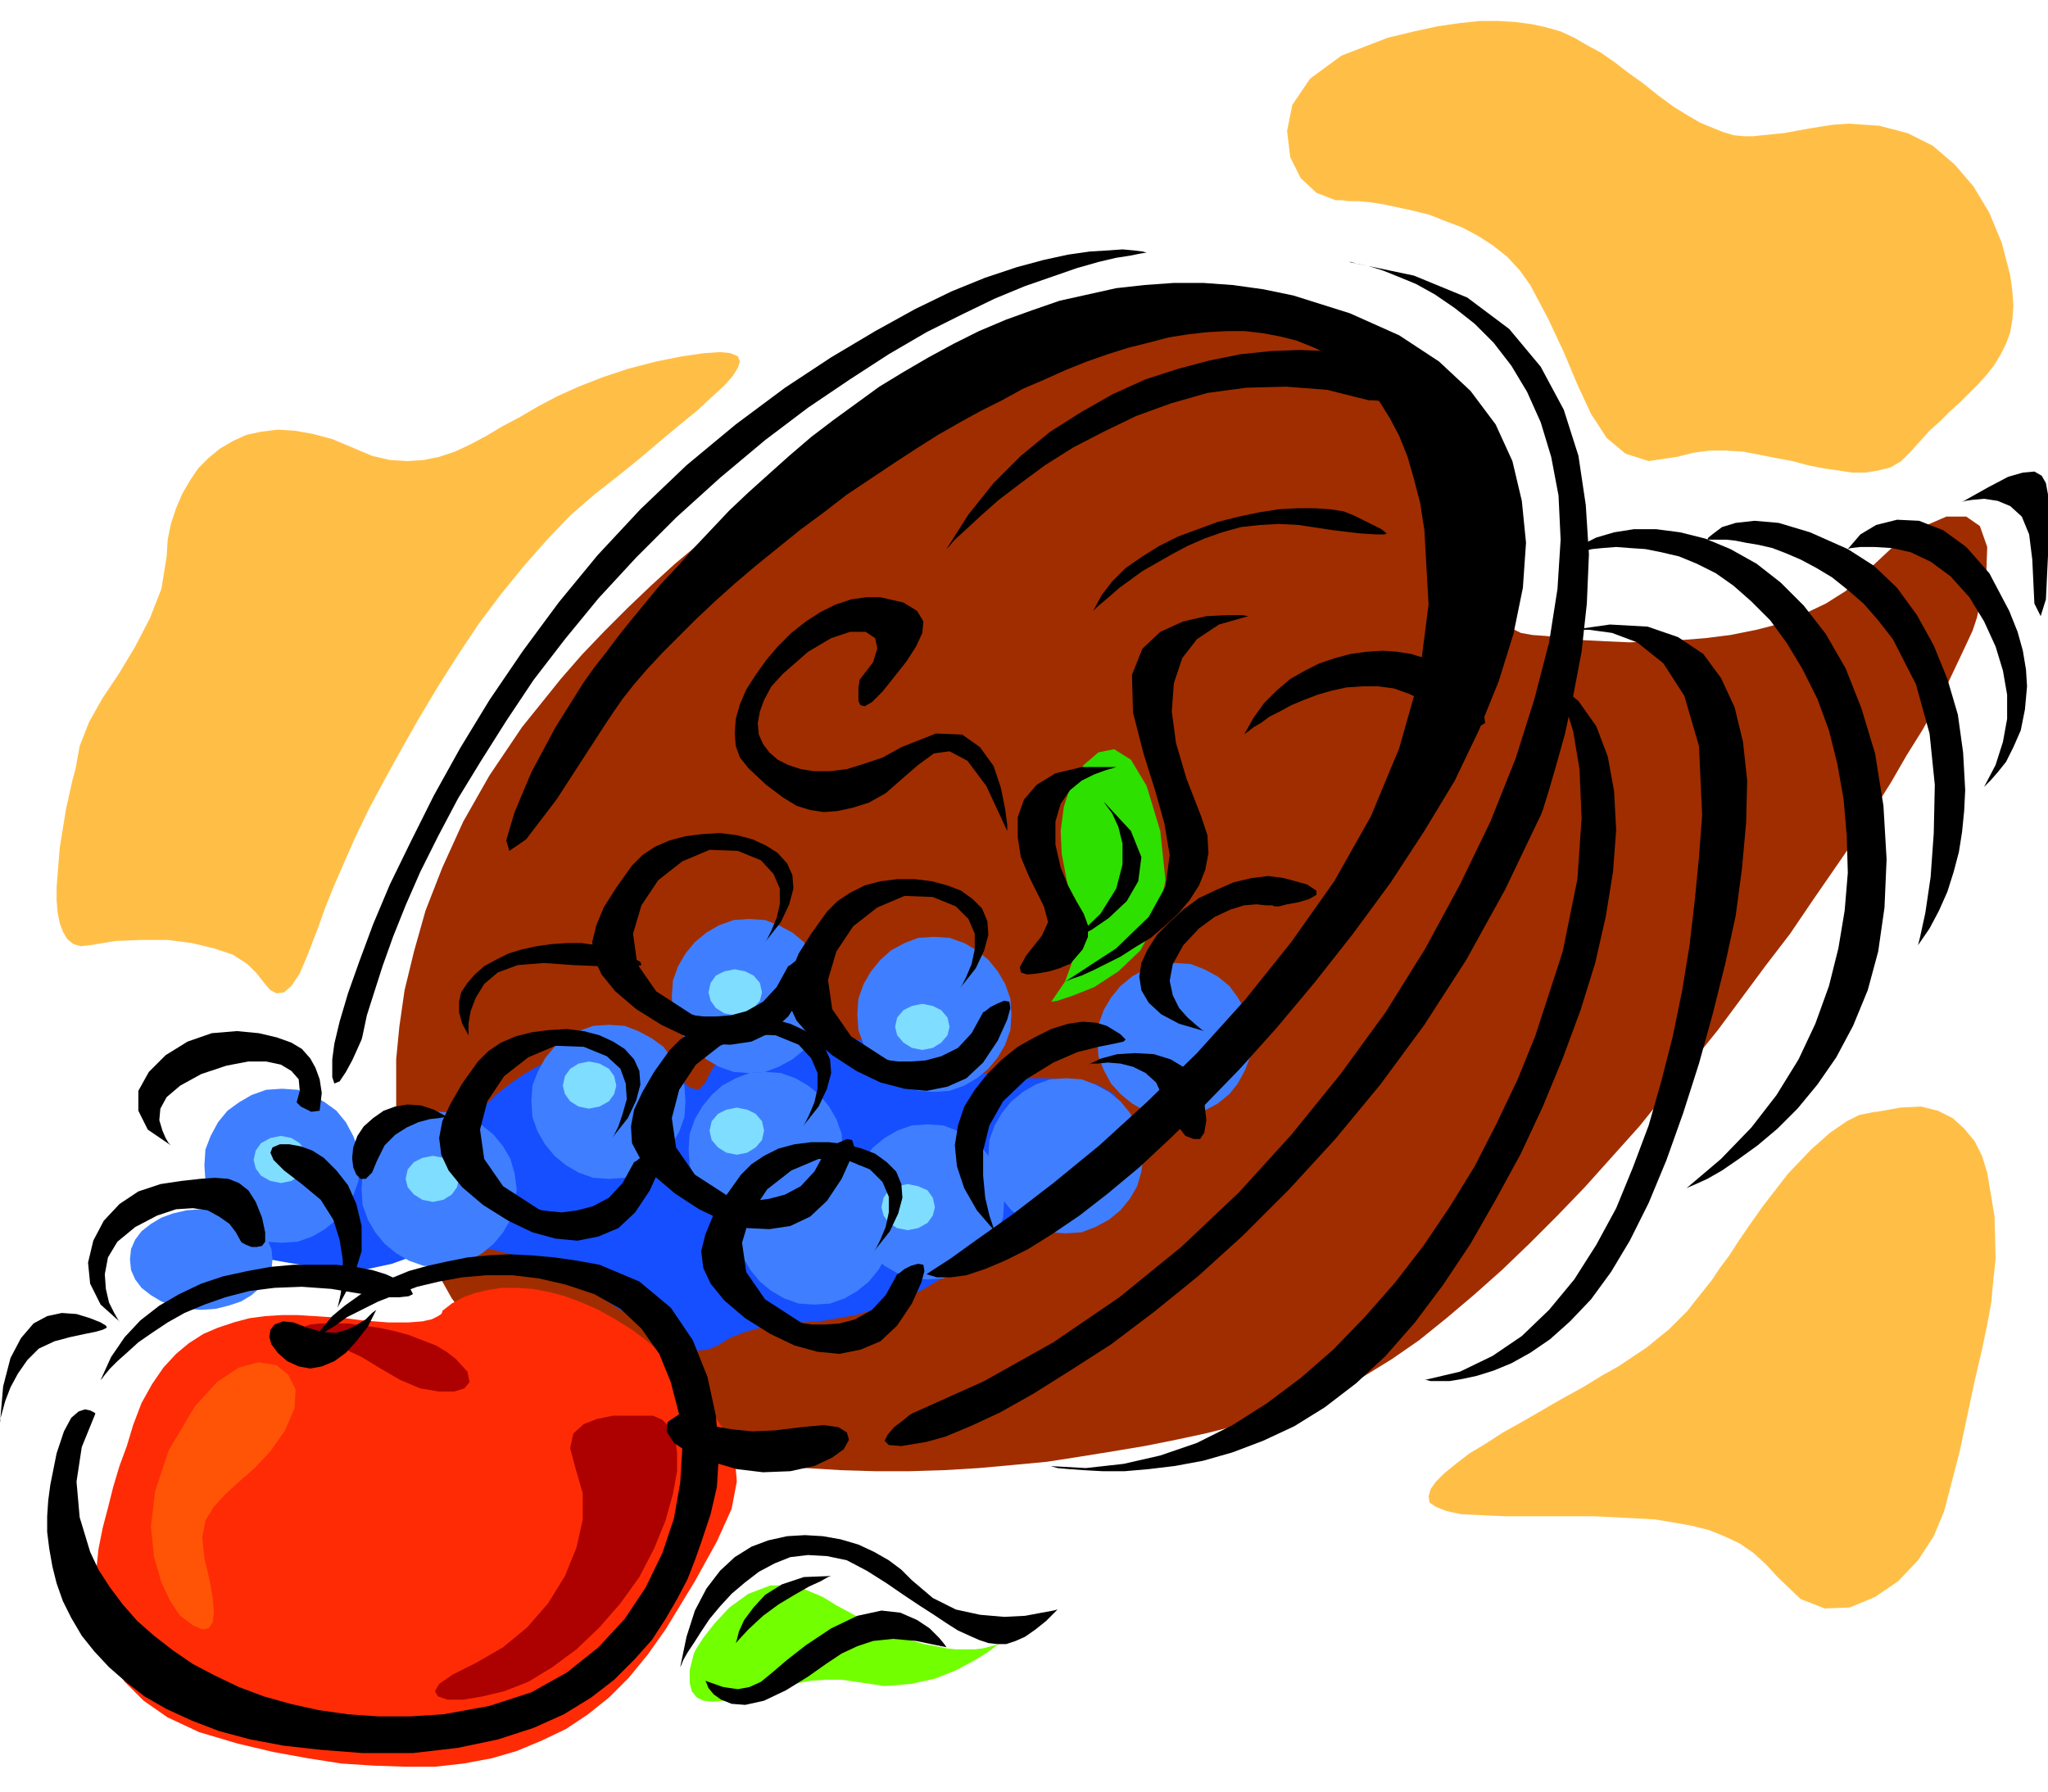
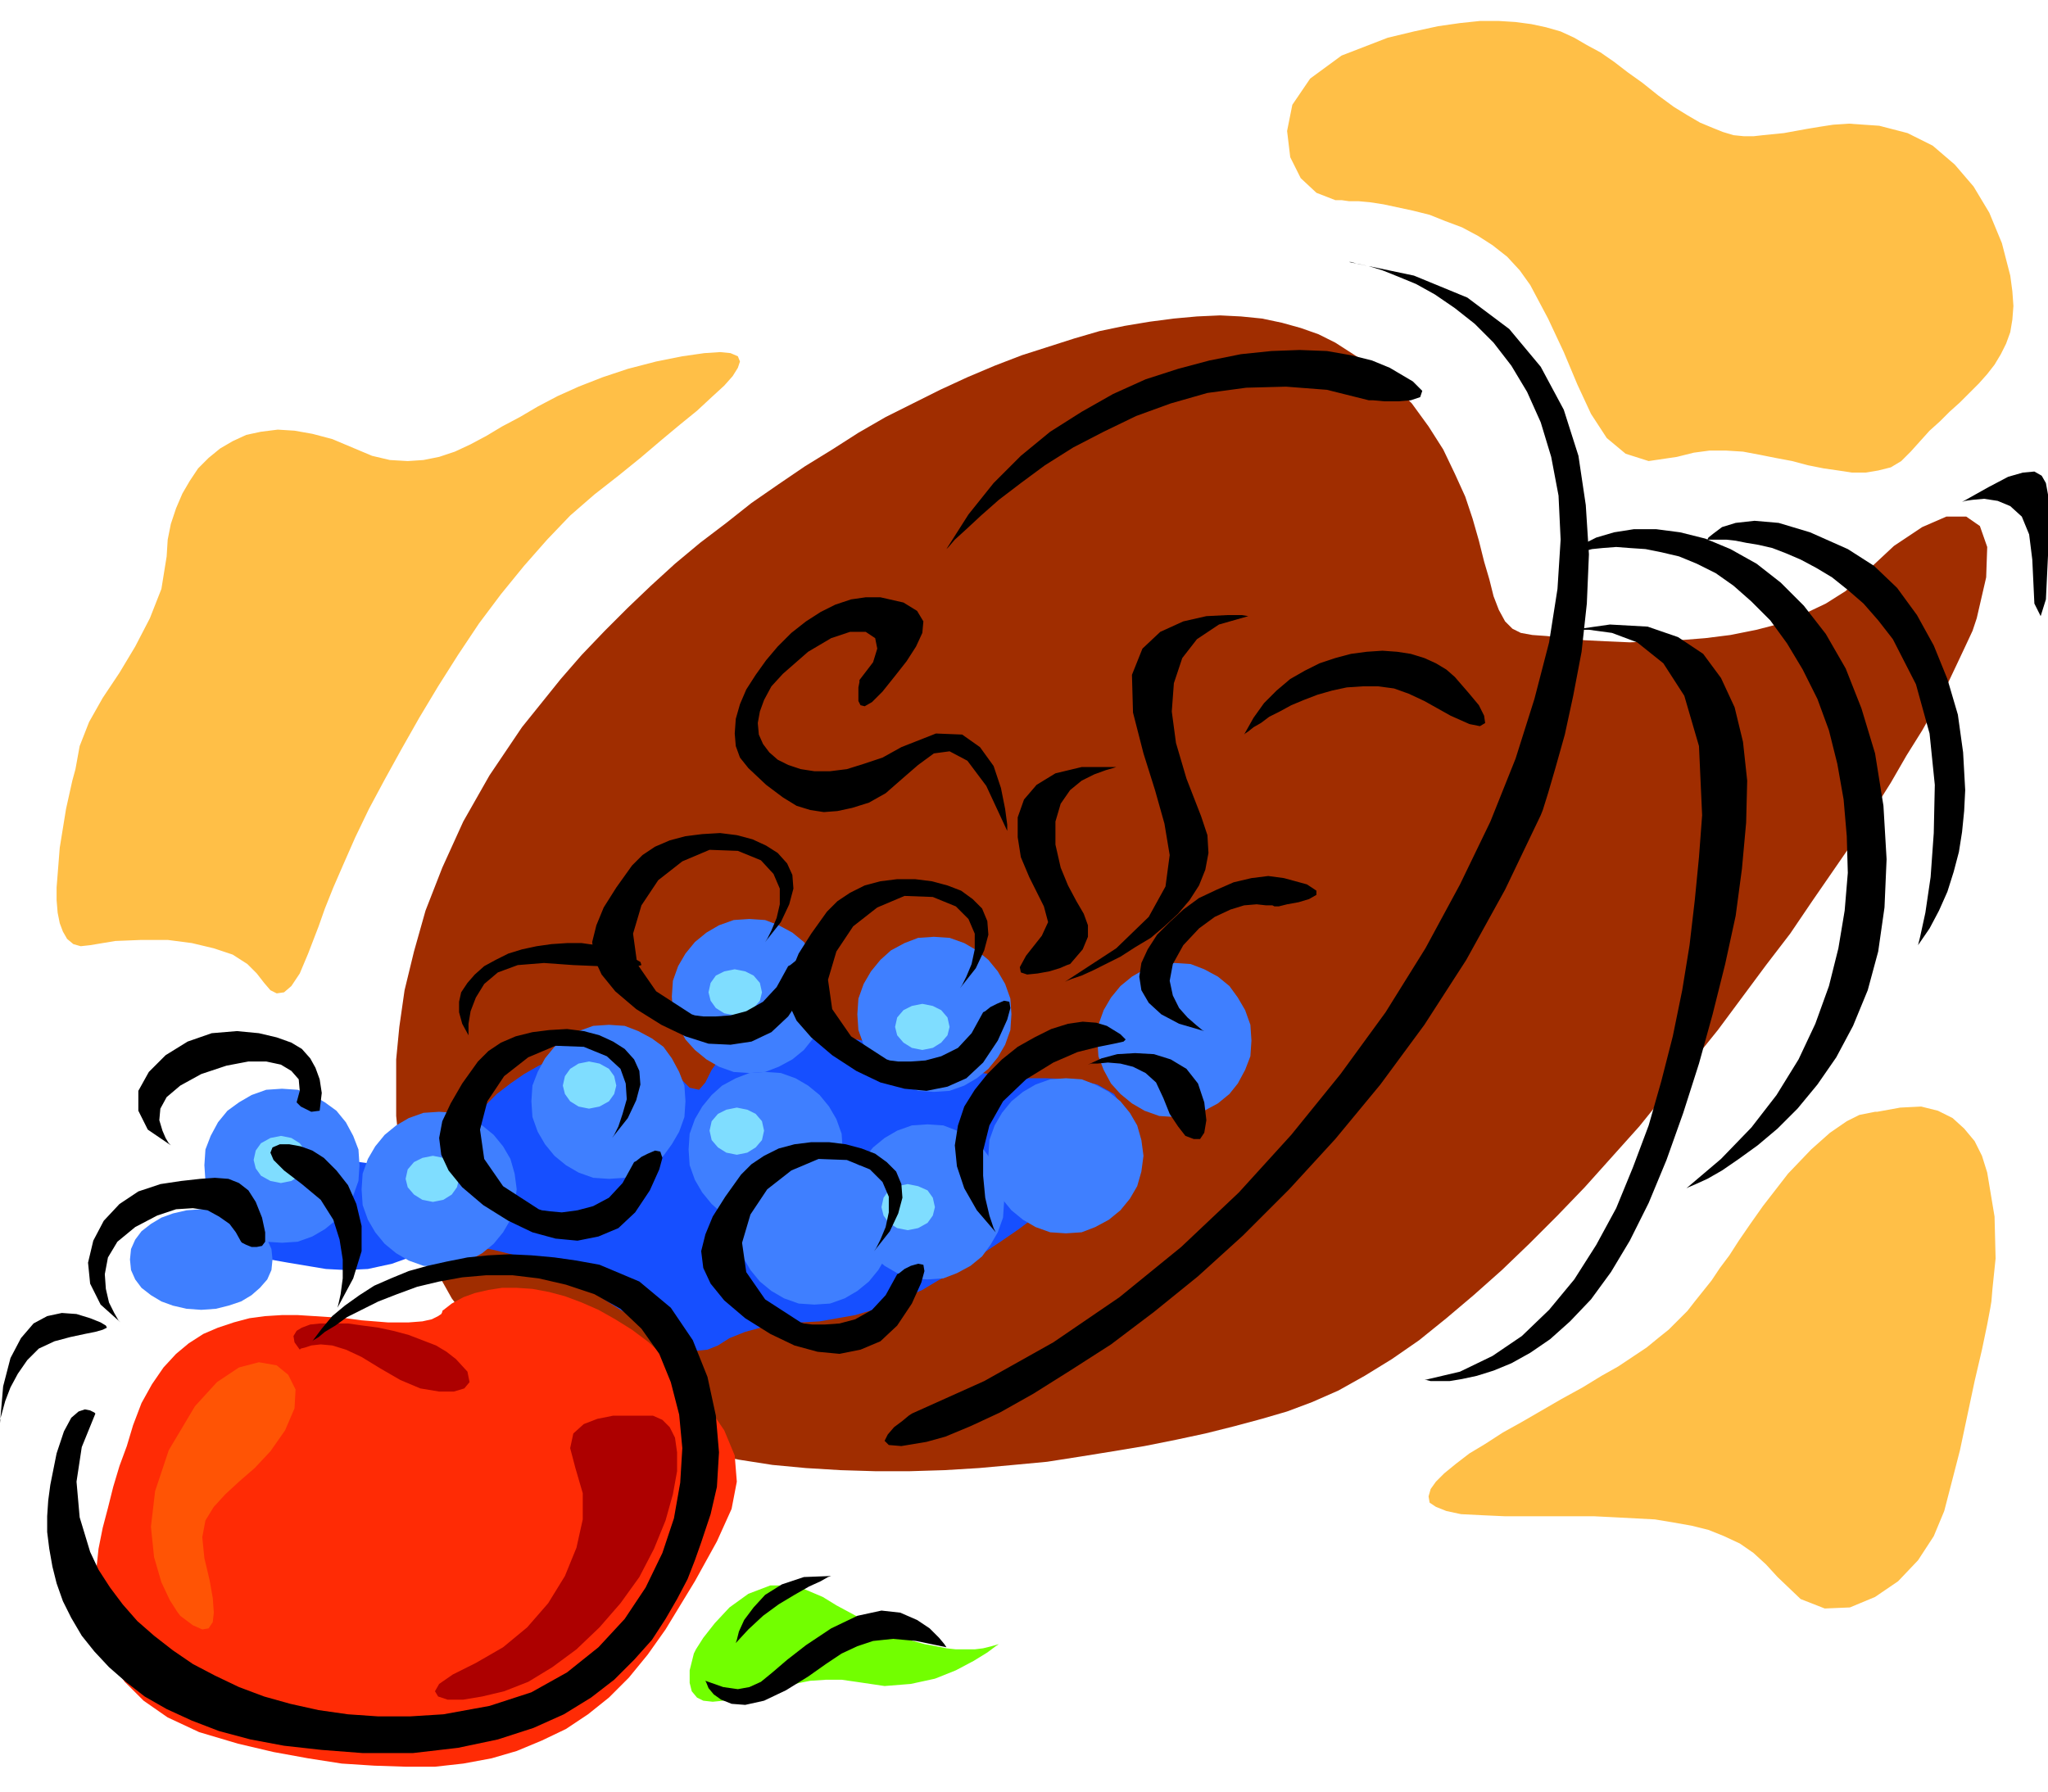
<svg xmlns="http://www.w3.org/2000/svg" fill-rule="evenodd" height="1.71in" preserveAspectRatio="none" stroke-linecap="round" viewBox="0 0 1954 1710" width="1.954in">
  <style>.pen1{stroke:none}.brush9{fill:#3f7fff}.brush12{fill:#000}</style>
  <path class="pen1" style="fill:#a02d00" d="m387 1125-1-3-1-7-3-13-2-17-2-20v-54l3-31 5-35 9-37 11-39 16-41 20-44 25-44 31-46 37-46 20-23 22-23 22-22 22-21 23-21 24-20 25-19 24-19 26-18 25-17 26-16 25-16 26-15 26-13 26-13 26-12 26-11 26-10 25-8 25-8 24-7 24-5 24-4 23-3 22-2 22-1 20 1 20 2 19 4 18 5 17 6 16 8 28 18 24 19 21 21 16 22 14 22 11 23 10 22 7 21 6 21 5 20 5 17 4 16 5 13 6 11 7 7 8 4 11 2 14 1 17 2 19 2 20 1 23 1 23-1 24-1 25-2 24-3 25-5 23-6 22-9 21-10 19-12 16-15 30-28 27-18 23-10h19l13 9 7 20-1 29-9 39-4 12-7 15-8 17-9 19-11 21-13 23-15 24-15 26-17 27-18 28-20 29-20 29-21 31-23 30-23 31-23 31-25 31-25 30-25 31-26 29-26 29-26 27-27 27-26 25-27 24-26 22-26 21-26 18-26 16-25 14-25 11-24 9-24 7-26 7-28 7-28 6-30 6-30 5-31 5-32 5-32 3-33 3-33 2-33 1h-33l-33-1-33-2-32-3-32-5-31-6-30-7-29-9-28-10-27-12-26-14-24-15-22-17-21-19-19-22-17-23-14-25-13-27-10-30-7-32z" />
  <path class="pen1" style="fill:#164fff" d="m272 1088 1 1 5 1 6 3 9 3 11 4 12 3 13 3 14 3 15 2 14 1 15-1 14-2 13-4 12-6 10-9 9-11 8-12 10-12 11-11 13-10 13-9 14-8 14-6 15-5 14-4 15-2 14-1 14 1 12 3 12 5 11 7 9 9 14 14 9 2 6-7 6-12 10-14 15-13 24-9 34-1 20 2 18 3 18 3 16 4 16 3 14 5 14 4 14 4 13 4 13 3 13 4 13 2 13 2 13 2h28l27 1 22 5 16 9 9 14 2 16-8 19-17 22-28 23-17 12-16 11-16 12-16 11-15 10-15 10-16 10-15 8-15 9-16 7-15 7-16 5-17 5-17 3-17 3-18 1-31 3-22 6-15 6-11 7-10 4-10 1-14-4-20-11-12-8-13-8-14-8-14-9-14-9-15-8-15-8-16-7-15-7-15-5-16-4-15-3-15-1-15 1-14 2-14 5-25 9-23 5-21 1-19-1-18-3-18-3-17-3-18-1-14-3-8-10-2-14 3-17 8-19 12-19 15-17 18-14z" />
  <path class="pen1" d="m72 734-3 11-6 27-6 37-3 38v12l1 12 2 10 3 8 4 7 6 5 7 2 9-1 24-4 25-1h25l23 3 21 5 18 6 14 9 9 9 7 9 6 7 6 3 7-1 7-6 8-12 8-19 10-26 6-17 8-20 10-23 11-25 13-27 15-28 16-29 17-30 18-30 19-30 20-30 21-28 22-27 22-25 22-23 23-20 23-18 21-17 20-17 18-15 16-13 14-13 12-11 8-9 5-8 2-6-2-5-7-3-10-1-15 1-21 3-25 5-27 7-24 8-23 9-20 9-19 10-17 10-17 9-15 9-15 8-15 7-15 5-15 3-15 1-17-1-17-4-19-8-19-8-19-5-17-3-16-1-16 2-14 3-13 6-12 7-11 9-10 10-8 12-7 12-6 14-5 15-3 15-1 16-5 31-11 28-14 27-15 25-16 24-13 23-9 23-4 22zm1202-543h6l7 1h9l11 1 13 2 14 3 14 3 16 4 15 6 16 6 15 8 14 9 14 11 12 13 10 14 17 32 15 32 13 31 13 28 15 23 18 15 22 7 27-4 16-4 15-2h16l16 1 16 3 15 3 16 3 15 4 15 3 14 2 13 2h13l12-2 12-3 10-6 9-9 9-10 9-10 10-9 9-9 10-9 9-9 9-9 8-9 7-9 6-10 5-10 4-11 2-12 1-13-1-14-2-15-8-31-12-29-15-25-18-21-21-18-24-12-27-7-29-2-15 1-13 2-12 2-11 2-11 2-10 1-10 1-9 1h-9l-10-1-10-3-10-4-12-5-12-7-13-8-15-11-15-12-14-10-13-10-13-9-13-7-12-7-13-6-14-4-14-3-15-2-16-1h-18l-19 2-21 3-23 5-25 6-44 17-30 22-17 25-5 25 3 25 10 20 15 14 18 7zm622 928-5-16-7-14-10-12-11-10-14-7-16-4-20 1-22 4h-2l-5 1-10 2-12 6-16 11-18 16-22 23-24 31-12 17-11 16-9 14-9 12-8 12-8 10-8 10-7 9-9 9-9 9-10 8-11 9-12 8-15 10-16 9-18 11-20 11-19 11-19 11-18 10-17 11-15 9-13 10-11 9-8 8-5 7-2 7 1 6 6 4 10 4 14 3 20 1 22 1h85l20 1 19 1 19 1 18 3 17 3 16 4 15 6 15 7 13 9 12 11 11 12 22 21 23 9 24-1 24-10 22-15 19-20 15-23 10-24 7-27 8-31 7-33 7-33 7-30 5-24 3-16 1-6 1-12 3-29-1-40-7-42z" style="fill:#ffbf47" />
  <path class="pen1" style="fill:#ff2b05" d="M422 1251v1l-1 2-3 2-6 3-9 2-13 1h-20l-25-2-15-2-15-1-15-1-16-1h-15l-16 1-15 2-15 4-15 5-14 6-14 9-12 10-12 13-11 16-10 18-8 21-6 20-7 19-6 20-5 20-5 19-4 20-2 19-1 19 1 24 5 23 8 22 14 20 18 18 23 16 30 14 37 11 34 8 33 6 32 5 31 2 30 1h28l27-3 27-5 24-7 24-10 23-11 21-14 20-16 19-19 18-22 17-24 28-46 21-38 14-31 5-26-2-25-10-24-17-25-25-30-15-15-15-14-16-12-16-10-16-9-16-7-16-6-15-4-16-3-15-1h-14l-13 2-13 3-11 4-11 6-9 7z" />
  <path class="pen1" style="fill:#ff5405" d="m172 1542-3-4-7-11-8-17-7-24-3-29 4-34 13-39 25-42 21-23 21-14 19-5 17 3 11 9 7 14-1 18-9 21-14 20-15 16-15 13-13 12-11 12-8 13-3 16 2 20 5 21 3 17 1 14-1 9-4 6-6 1-9-4-12-9z" />
  <path class="pen1" d="m286 1288 1-1 4-1 6-2 9-1 11 1 13 4 15 7 18 11 19 11 19 8 18 3h14l10-3 5-6-2-10-11-12-9-7-10-6-13-5-13-5-15-4-14-3-15-2-14-2h-26l-10 1-8 3-5 3-3 5 1 6 5 7zm326 63h-27l-15 3-13 5-10 9-3 14 5 19 7 24v25l-6 27-11 27-16 26-20 23-23 19-26 15-22 11-13 9-4 7 3 5 9 3h15l18-3 21-5 23-9 23-14 23-17 22-21 20-23 18-25 14-27 11-27 7-25 4-22v-18l-2-14-5-10-7-7-9-4h-11z" style="fill:#ad0000" />
  <path class="pen1" style="fill:#72ff00" d="m662 1578 2-4 7-11 11-14 14-15 18-13 21-8h24l26 11 13 8 13 7 13 7 12 6 12 5 12 5 11 4 11 3 11 2 10 2 9 1h18l8-1 8-2 7-2-3 2-8 6-13 8-17 9-20 8-23 5-25 2-27-4-14-2h-15l-15 1-15 3-15 3-14 4-14 3-13 3-12 3-10 1-9-1-6-3-5-6-2-8v-12l4-16z" />
  <path class="pen1 brush9" d="m891 1042 15-1 14-5 12-7 11-9 9-11 7-12 5-14 1-15-1-15-5-14-7-12-9-11-11-9-12-7-14-5-15-1-15 1-13 5-13 7-10 9-9 11-7 12-5 14-1 15 1 15 5 14 7 12 9 11 10 9 13 7 13 5 15 1zm126 135 15-1 13-5 13-7 11-9 9-11 7-12 4-14 2-15-2-15-4-14-7-12-9-11-11-9-13-7-13-5-15-1-15 1-14 5-12 7-11 9-9 11-7 12-5 14-1 15 1 15 5 14 7 12 9 11 11 9 12 7 14 5 15 1zm104-111 15-1 13-5 13-7 11-9 8-10 7-13 5-13 1-15-1-15-5-14-7-12-8-11-11-9-13-7-13-5-15-1-15 1-14 5-12 7-11 9-9 11-7 12-5 14-1 15 1 15 5 13 7 13 9 10 11 9 12 7 14 5 15 1z" />
  <path class="pen1 brush9" d="m885 1221 15-1 13-5 13-7 11-9 8-11 7-12 5-14 1-15-1-15-5-14-7-12-8-11-11-9-13-7-13-5-15-1-15 1-14 5-12 7-11 9-9 11-7 12-5 14-1 15 1 15 5 14 7 12 9 11 11 9 12 7 14 5 15 1zm-155-50 15-1 14-5 12-7 11-9 9-11 7-12 5-14 1-15-1-15-5-14-7-12-9-11-11-9-12-7-14-5-15-1-15 1-13 5-13 7-10 9-9 11-7 12-5 14-1 15 1 15 5 14 7 12 9 11 10 9 13 7 13 5 15 1z" />
  <path class="pen1 brush9" d="m715 1024 15-1 13-5 13-7 11-9 8-10 7-13 5-13 1-15-1-15-5-14-7-12-8-11-11-9-13-7-13-5-15-1-15 1-14 5-12 7-11 9-9 11-7 12-5 14-1 15 1 15 5 13 7 13 9 10 11 9 12 7 14 5 15 1zm-134 101 15-1 13-5 13-7 11-9 8-11 7-12 5-14 1-15-1-15-5-13-7-13-8-11-11-8-13-7-13-5-15-1-15 1-14 5-12 7-11 8-9 11-7 13-5 13-1 15 1 15 5 14 7 12 9 11 11 9 12 7 14 5 15 1zm196 120 15-1 14-5 12-7 11-9 9-11 7-12 5-14 1-15-1-15-5-13-7-13-9-11-11-8-12-7-14-5-15-1-15 1-14 5-12 7-11 8-9 11-7 13-5 13-1 15 1 15 5 14 7 12 9 11 11 9 12 7 14 5 15 1zm-358-36 15-1 13-5 13-7 11-9 9-11 7-12 4-14 2-15-2-15-4-14-7-12-9-11-11-9-13-7-13-5-15-1-15 1-14 5-12 7-11 9-9 11-7 12-5 14-1 15 1 15 5 14 7 12 9 11 11 9 12 7 14 5 15 1zm-150-23 15-1 14-5 12-7 11-9 9-11 7-12 5-14 1-15-1-15-5-13-7-13-9-11-11-8-12-7-14-5-15-1-15 1-14 5-12 7-11 8-9 11-7 13-5 13-1 15 1 15 5 14 7 12 9 11 11 9 12 7 14 5 15 1z" />
  <path class="pen1 brush9" d="m192 1250 14-1 12-3 12-4 10-6 8-7 7-8 4-9 1-10-1-10-4-9-7-8-8-7-10-6-12-4-12-3-14-1-14 1-13 3-11 4-10 6-9 7-6 8-4 9-1 10 1 10 4 9 6 8 9 7 10 6 11 4 13 3 14 1z" />
  <path class="pen1" d="m562 1058 10-2 9-5 5-7 2-8-2-9-5-7-9-5-10-2-10 2-8 5-5 7-2 9 2 8 5 7 8 5 10 2zm139-89 10-2 8-5 6-7 2-8-2-9-6-7-8-4-10-2-10 2-8 4-5 7-2 9 2 8 5 7 8 5 10 2zm2 133 10-2 8-5 6-7 2-9-2-9-6-7-8-4-10-2-10 2-8 4-6 7-2 9 2 9 6 7 8 5 10 2zm163 72 10-2 9-5 5-7 2-8-2-9-5-7-9-4-10-2-10 2-8 4-5 7-2 9 2 8 5 7 8 5 10 2zm14-172 10-2 8-5 6-7 2-8-2-9-6-7-8-4-10-2-10 2-8 4-6 7-2 9 2 8 6 7 8 5 10 2zm-612 127 10-2 8-5 5-7 2-8-2-9-5-7-8-5-10-2-10 2-9 5-5 7-2 9 2 8 5 7 9 5 10 2zm145 18 10-2 8-5 5-7 2-8-2-9-5-7-8-4-10-2-10 2-8 4-6 7-2 9 2 8 6 7 8 5 10 2z" style="fill:#7fddff" />
-   <path class="pen1" style="fill:#2de000" d="m1003 956 6-1 15-5 20-8 23-15 21-20 16-29 8-38-5-47-13-43-15-25-16-10-15 3-14 12-12 18-7 22-3 23 1 22 4 21 4 21 3 21 2 20-3 20-7 19-13 19z" />
-   <path class="pen1 brush12" d="m884 1216 6-4 17-11 25-18 34-24 39-30 44-36 46-42 47-46 46-51 44-55 41-58 35-62 27-65 19-67 9-70-4-71-4-26-6-23-6-21-8-20-9-17-10-16-11-14-12-12-13-10-13-9-15-7-15-6-16-4-16-3-17-2h-18l-18 1-18 2-19 3-19 5-20 5-19 6-20 7-20 8-20 9-21 9-20 11-20 10-20 11-21 12-19 12-20 13-24 16-24 16-22 17-23 17-21 17-21 17-20 17-19 17-18 17-16 16-16 16-14 15-13 15-11 14-9 13-8 12-46 71-29 38-16 11-3-10 8-27 16-38 23-43 27-43 10-14 11-14 12-16 12-15 14-17 14-17 16-17 16-18 17-18 17-18 18-17 20-18 19-17 21-18 21-16 22-16 22-16 23-14 24-14 24-13 24-12 26-11 25-9 26-9 27-6 27-6 27-3 28-2h28l28 2 29 4 29 6 54 17 47 21 38 25 30 28 24 32 16 35 9 38 4 40-3 43-9 44-14 45-19 47-23 48-29 48-32 49-36 49-37 47-36 43-35 39-34 35-32 31-30 28-30 25-27 21-25 17-24 15-22 11-19 8-18 6-15 2h-13l-10-3z" />
  <path class="pen1 brush12" d="M1287 250h2l7 2 10 2 13 4 15 6 17 7 18 10 19 13 19 15 18 18 17 22 15 25 13 29 10 33 7 37 2 42-3 47-8 51-14 54-18 57-24 60-29 60-33 61-38 61-43 59-47 58-50 55-55 52-59 48-63 43-66 37-69 31-3 2-6 5-8 6-6 7-3 6 4 4 12 1 24-4 18-5 24-10 28-13 32-18 35-22 39-25 41-31 42-34 43-39 44-44 44-48 43-52 42-57 40-62 37-67 34-71 2-5 5-16 7-24 9-32 8-37 8-42 5-46 2-47-3-47-7-47-14-44-22-41-30-36-40-30-51-21-62-13zM916 943l2-3 4-8 5-12 3-14v-15l-6-14-12-12-22-9-27-1-26 11-23 18-16 24-8 27 4 28 18 26 34 22 3 1 8 1h12l14-1 15-4 16-8 13-14 11-20 2-1 5-4 6-3 7-3 5 1 1 6-3 11-9 20-14 21-16 15-18 8-20 4-21-2-23-6-23-11-23-15-20-17-14-16-7-15-2-16 4-16 7-17 12-19 15-21 10-10 12-8 14-7 15-4 16-2h17l16 2 15 4 13 5 11 8 9 9 5 12 1 13-4 15-8 17-15 19z" />
-   <path class="pen1 brush12" d="m766 1075 2-3 4-8 5-12 3-13v-15l-6-14-12-13-22-9-27-1-26 11-23 18-16 24-7 27 4 28 18 26 34 22 3 1 8 1 11 1 15-2 15-4 15-8 13-14 11-20 2-1 5-4 6-3 7-3 5 1 2 6-3 11-9 20-14 21-16 15-19 9-20 3-21-1-23-7-23-11-23-15-20-17-13-16-8-15-1-16 3-16 8-17 11-19 15-21 10-10 12-8 14-6 15-4 16-2 17-1 16 2 15 4 13 6 11 7 9 10 5 11 1 13-4 15-8 17-15 19z" />
  <path class="pen1 brush12" d="m730 899 2-3 4-8 5-12 3-13v-15l-6-14-12-13-22-9-27-1-26 11-23 18-16 24-8 27 4 29 18 26 34 22 3 1 8 1h12l14-1 15-4 16-9 13-14 11-20 2-1 5-4 6-3 7-3 5 1 1 6-3 11-9 20-14 21-16 15-19 9-20 3-21-1-22-7-23-11-24-15-20-17-13-16-7-15-2-16 4-16 7-17 12-19 15-21 10-10 12-8 14-6 15-4 16-2 17-1 16 2 15 4 13 6 11 7 9 10 5 11 1 13-4 15-8 17-15 19zm-146 187 2-3 4-8 4-12 4-14-1-15-5-14-13-12-22-9-27-1-26 11-23 18-16 24-7 27 4 28 18 26 34 22 3 1 8 1 11 1 15-2 15-4 15-8 13-14 11-20 2-1 5-4 6-3 7-3 5 1 2 6-3 11-9 20-14 21-16 15-19 8-20 4-21-2-22-6-23-11-24-15-20-17-13-16-7-15-2-16 3-16 8-17 11-19 15-21 10-10 12-8 14-6 16-4 16-2 17-1 16 2 15 4 13 6 11 7 9 10 5 11 1 13-4 15-8 17-15 19zm250 108 2-3 4-8 5-12 3-14v-15l-6-14-12-12-22-9-27-1-26 11-23 18-16 24-8 27 4 28 18 26 34 22 3 1 8 1h12l14-1 15-4 16-9 13-14 11-20 2-1 5-4 6-3 7-2 5 1 1 6-3 11-9 20-14 21-16 15-19 8-20 4-21-2-22-6-23-11-24-15-20-17-13-16-7-15-2-16 4-16 7-17 12-19 15-21 10-10 12-8 14-7 15-4 16-2h17l16 2 15 4 13 5 11 8 9 9 5 12 1 13-4 15-8 17-15 19z" />
  <path class="pen1 brush12" d="M447 988v-11l2-12 5-13 8-13 13-11 19-7 25-2 28 2 24 1 19 1h15l7-2-1-3-9-5-20-7-13-4-14-2h-14l-15 1-14 2-14 3-13 4-12 6-11 6-9 8-7 8-6 9-2 9v10l3 11 6 11zm569-51 2-1 5-2 9-3 11-5 12-6 14-7 14-9 15-9 13-11 13-12 11-13 9-14 6-15 3-16-1-17-6-18-14-36-10-34-4-30 2-27 8-24 14-18 21-14 28-8-6-1h-14l-20 1-22 5-22 10-17 16-10 25 1 36 10 39 11 35 9 32 5 30-4 30-16 29-31 30-49 32z" />
  <path class="pen1 brush12" d="m1065 732-3 1-7 2-11 4-12 6-11 9-9 13-5 17v22l5 22 7 17 8 15 7 12 4 11v11l-5 12-12 14-3 1-7 3-10 3-11 2-10 1-6-2-1-5 6-11 15-19 6-13-4-15-14-28-8-19-3-19v-19l6-17 12-14 18-11 25-6h33zm-104 61v-6l-2-15-4-20-7-21-13-18-17-12-25-1-33 13-18 10-18 6-16 5-16 2h-15l-13-2-12-4-10-5-8-7-6-8-4-9-1-11 2-11 4-11 7-13 11-12 24-21 22-13 18-6h15l9 6 2 10-4 13-13 17v2l-1 5v13l2 4 4 1 7-4 10-10 12-15 11-14 9-14 6-13 1-11-6-10-13-8-22-5h-14l-14 2-15 5-14 7-14 9-14 11-13 13-11 13-10 14-9 14-6 14-4 14-1 14 1 12 4 11 8 10 17 16 16 12 13 8 13 4 13 2 13-1 14-3 16-5 16-9 16-14 15-13 15-11 15-2 17 9 18 24 20 43zm-11 383-2-4-4-12-4-17-2-21v-24l6-24 13-23 22-21 26-16 23-10 20-5 15-3 9-2 2-2-5-5-13-8-10-3-13-1-14 2-16 5-16 8-16 9-15 12-14 14-12 15-10 16-6 18-3 19 2 20 7 21 12 21 18 21zm-652 104 1-1 5-3 6-5 10-6 11-8 14-7 16-8 18-7 19-7 21-5 22-4 23-2h25l25 3 26 6 27 9 25 14 20 19 17 24 11 27 8 31 3 32-2 33-6 34-11 33-16 33-20 30-25 27-30 24-34 19-40 13-44 8-32 2h-30l-29-2-28-4-27-6-25-7-24-9-23-11-21-11-19-13-18-14-16-14-14-16-12-16-11-17-8-17-10-33-3-34 5-33 13-32-1-1-4-2-5-1-6 2-7 6-7 13-7 21-6 30-2 15-1 15v15l2 16 3 17 4 16 6 17 8 16 10 17 12 15 14 15 16 14 18 14 21 12 24 11 26 10 30 8 32 6 36 4 39 3h48l43-5 38-8 34-11 29-13 26-16 22-17 19-19 17-19 13-20 11-19 10-19 7-18 6-17 5-15 4-12 6-26 2-33-3-35-8-37-14-35-21-31-30-25-38-16-22-4-21-3-22-2-21-1-20 1-20 2-20 4-18 4-18 5-17 7-16 7-14 9-14 10-12 10-10 12-9 12z" />
  <path class="pen1 brush12" d="m322 1248 1-4 2-9 2-15v-18l-3-19-6-19-12-19-18-15-17-13-10-10-3-7 2-5 7-3h9l11 2 11 4 11 7 12 12 11 14 8 18 5 21v24l-8 26-15 28z" />
-   <path class="pen1 brush12" d="m96 1317 1-1 3-4 5-6 7-7 9-8 11-10 13-9 15-10 16-9 19-8 20-7 23-6 24-3 26-1 28 2 30 5 3 1 9 1 11 1h12l9-1 4-2-3-6-12-8-11-5-13-4-16-3-18-2h-41l-22 2-22 4-23 5-21 7-21 10-19 11-18 14-15 16-13 19-10 22zm1388-666 3 5 6 16 8 26 6 36 2 47-4 58-14 69-26 80-17 42-20 42-21 41-24 39-25 37-27 35-29 33-30 31-31 27-32 24-33 21-34 17-35 12-35 8-36 4-36-2h2l7 2 11 1 14 1 18 1h21l23-2 25-3 27-5 28-8 29-11 30-14 29-18 30-23 28-26 28-32 27-36 26-39 24-42 24-44 21-45 19-46 17-46 14-45 10-44 7-43 3-40-2-37-6-33-11-29-17-24-22-18z" />
  <path class="pen1 brush12" d="m1494 602 6-1h16l22 3 24 9 25 20 20 31 14 48 3 66-3 40-4 41-5 43-7 43-9 44-11 43-12 42-15 40-16 39-19 35-21 33-24 29-26 25-28 19-31 15-34 8h2l4 1h18l12-2 14-3 16-5 17-7 18-10 19-13 19-17 20-21 19-26 18-30 18-36 17-41 16-45 15-47 13-47 12-48 10-46 6-45 4-44 1-40-4-37-8-33-13-28-17-23-24-16-29-10-36-2-42 6z" />
  <path class="pen1 brush12" d="M1499 529h1l4-2 7-1 8-2 10-1 13-1 13 1 15 1 15 3 17 4 17 7 18 9 17 12 17 15 18 18 16 22 15 25 14 28 11 30 8 32 6 34 3 35 1 35-3 36-6 36-9 36-13 36-16 34-21 34-24 31-29 30-33 28 2-1 7-3 11-5 14-8 16-11 18-13 19-16 19-19 19-23 18-26 16-30 14-34 10-37 6-42 2-46-3-51-8-50-13-43-15-38-19-33-21-27-22-22-23-18-25-14-24-10-24-6-23-3h-21l-19 3-17 5-14 7-10 9z" />
  <path class="pen1 brush12" d="m1629 515 1-2 5-4 8-6 13-4 18-2 23 2 30 9 36 16 25 16 22 21 19 26 16 29 13 32 10 34 5 36 2 36-1 20-2 20-3 19-5 19-6 19-8 18-9 17-11 16 2-8 5-23 5-34 3-42 1-46-5-49-13-47-22-43-14-18-14-16-15-13-15-12-15-9-15-8-14-6-13-5-13-3-12-2-10-2-9-1h-18z" />
-   <path class="pen1 brush12" d="m1763 524 3-1 9-1h13l17 1 18 4 19 9 19 14 18 20 14 23 11 24 7 23 4 23v23l-4 22-7 22-11 21 2-2 4-4 7-8 8-10 7-14 7-16 4-20 2-22-1-16-3-18-5-18-8-20-19-36-22-25-22-16-23-9-21-1-20 5-15 9-12 14zM360 1248l-1 2-4 3-6 6-8 5-10 5-11 3-13-1-14-4-13-5-10-1-8 3-4 5-1 7 2 7 6 8 9 8 11 5 11 2 11-2 12-5 11-8 10-11 11-14 9-18zm289 101 2 1 7 3 10 4 13 4 17 3 20 2 22-1 24-3 22-2 14 2 8 5 2 7-5 9-11 8-17 8-23 5-26 1-25-3-24-7-21-8-15-10-7-11 1-9 12-8zm-222-283h-2l-6 1-9 1-11 3-11 5-11 7-10 10-7 14-5 12-6 6h-5l-4-4-3-7-1-9 1-10 4-11 6-9 9-8 10-7 11-4 12-2 13 1 12 4 13 7zm669-825h-2l-6 1-10 2-13 2-17 4-21 6-23 8-26 9-29 12-31 15-34 17-36 21-37 24-40 27-41 31-43 36-42 38-38 38-36 39-32 39-30 39-26 39-24 38-22 36-19 36-17 34-14 32-12 30-10 28-8 25-7 22-4 19-1 4-4 9-5 11-6 11-6 9-5 2-2-6v-17l2-15 5-21 8-27 11-31 13-35 16-38 20-41 22-44 25-45 28-46 32-47 34-46 37-45 41-44 44-42 47-39 47-35 44-29 42-25 38-21 35-17 32-13 30-10 26-7 23-5 21-3 17-1 14-1 11 1 8 1 4 1h2zm-53 342 1-1 3-3 6-5 7-6 8-7 11-8 11-8 14-8 14-8 15-8 16-7 17-6 18-5 18-2 18-1 19 1 33 5 25 3 16 1h8l2-1-5-4-10-5-16-8-10-4-13-2-15-1h-16l-18 1-19 3-19 4-20 5-19 7-19 7-18 9-16 10-16 11-13 13-10 13-8 15zm10 182 2 3 6 8 6 13 4 16v20l-6 23-15 24-26 25 5-3 13-7 16-11 17-16 11-19 3-23-10-25-26-28zm-404 826 1-2 2-5 4-7 6-9 7-11 8-12 10-12 11-12 13-11 13-10 15-8 15-6 17-2 18 1 19 4 19 10 19 12 16 11 15 10 14 9 12 8 11 7 11 5 9 4 9 3 9 1h8l9-3 9-4 10-7 10-8 11-11-4 1-11 2-16 3-20 1-23-2-23-5-22-11-20-17-10-10-12-9-14-8-15-7-17-5-17-3-17-1-17 1-18 4-16 6-16 10-14 13-13 17-11 21-8 25-6 29z" />
  <path class="pen1 brush12" d="m673 1604 1 2 2 5 5 6 7 5 10 4 13 1 18-4 21-10 21-13 17-12 15-10 15-7 15-5 19-2 22 2 29 6-2-3-5-6-9-9-12-8-16-7-18-2-23 5-25 12-24 16-18 14-14 12-11 9-11 5-11 2-14-2-17-6zm29-36 1-3 2-8 5-11 9-12 11-12 16-10 21-7 26-1-3 1-7 4-11 5-14 8-15 9-15 11-14 13-12 13zM1954 486v-14l-2-11-4-7-7-4-11 1-14 4-19 10-25 14 3-1 7-1 11-1 13 2 12 5 11 10 7 17 3 24 2 42 6 12 5-16 2-42v-44zM903 524l2-2 6-7 11-10 14-13 17-15 21-16 23-17 27-17 29-15 31-15 33-12 35-10 37-5 38-1 39 3 40 10h4l11 1h13l12-1 9-3 2-6-9-9-22-13-17-7-20-5-23-4-26-1-27 1-29 3-30 6-30 8-31 10-31 14-30 17-30 19-28 23-26 26-24 30-21 33zm284 177 1-1 3-2 5-4 7-4 8-6 10-5 11-6 12-5 13-5 14-4 14-3 15-1h15l15 2 14 5 15 7 25 14 18 8 10 2 5-3-1-7-5-10-10-12-13-15-8-7-10-6-11-5-13-4-13-2-14-1-15 1-15 2-15 4-15 5-14 7-14 8-13 11-12 12-10 14-9 16zM115 1262l-2-2-4-7-5-10-3-13-1-14 3-16 9-15 17-14 21-11 18-6 16-1 14 2 11 6 10 7 6 8 5 9 1 1 4 2 5 2h5l5-1 3-4v-9l-3-14-6-15-7-11-9-7-10-4-13-1-14 1-18 2-20 3-21 7-18 12-15 16-10 19-5 21 2 20 10 20 19 17zM0 1358v-3l2-7 3-11 5-13 7-13 9-13 11-11 15-7 15-4 14-3 10-2 7-2 4-2-1-2-5-3-10-4-13-4-14-1-14 3-13 7-12 14-10 19-7 27-3 35zm163-265-2-2-3-5-3-7-3-10 1-11 6-11 13-11 20-11 24-8 21-4h17l14 3 10 6 7 8 1 11-3 11 4 4 10 5 8-1 2-17-2-13-4-11-5-9-8-9-10-6-14-5-17-4-21-2-24 2-23 8-21 13-16 16-10 18v19l9 18 22 15zm875-77 3-1h6l10-1 12 1 12 3 12 6 10 9 7 15 6 15 8 12 7 9 8 3h6l4-6 2-12-2-17-6-18-11-14-15-9-16-5-18-1-17 1-15 4-13 6zm111-32-2-1-6-5-8-7-8-9-6-12-3-14 3-16 10-18 15-16 15-11 15-7 13-4 12-1 9 1h6l2 1h4l8-2 11-2 10-3 7-4v-4l-9-6-22-6-15-2-16 2-17 4-16 7-17 8-15 11-13 12-12 12-9 14-6 13-2 13 2 13 7 12 12 11 17 9 24 7z" />
</svg>